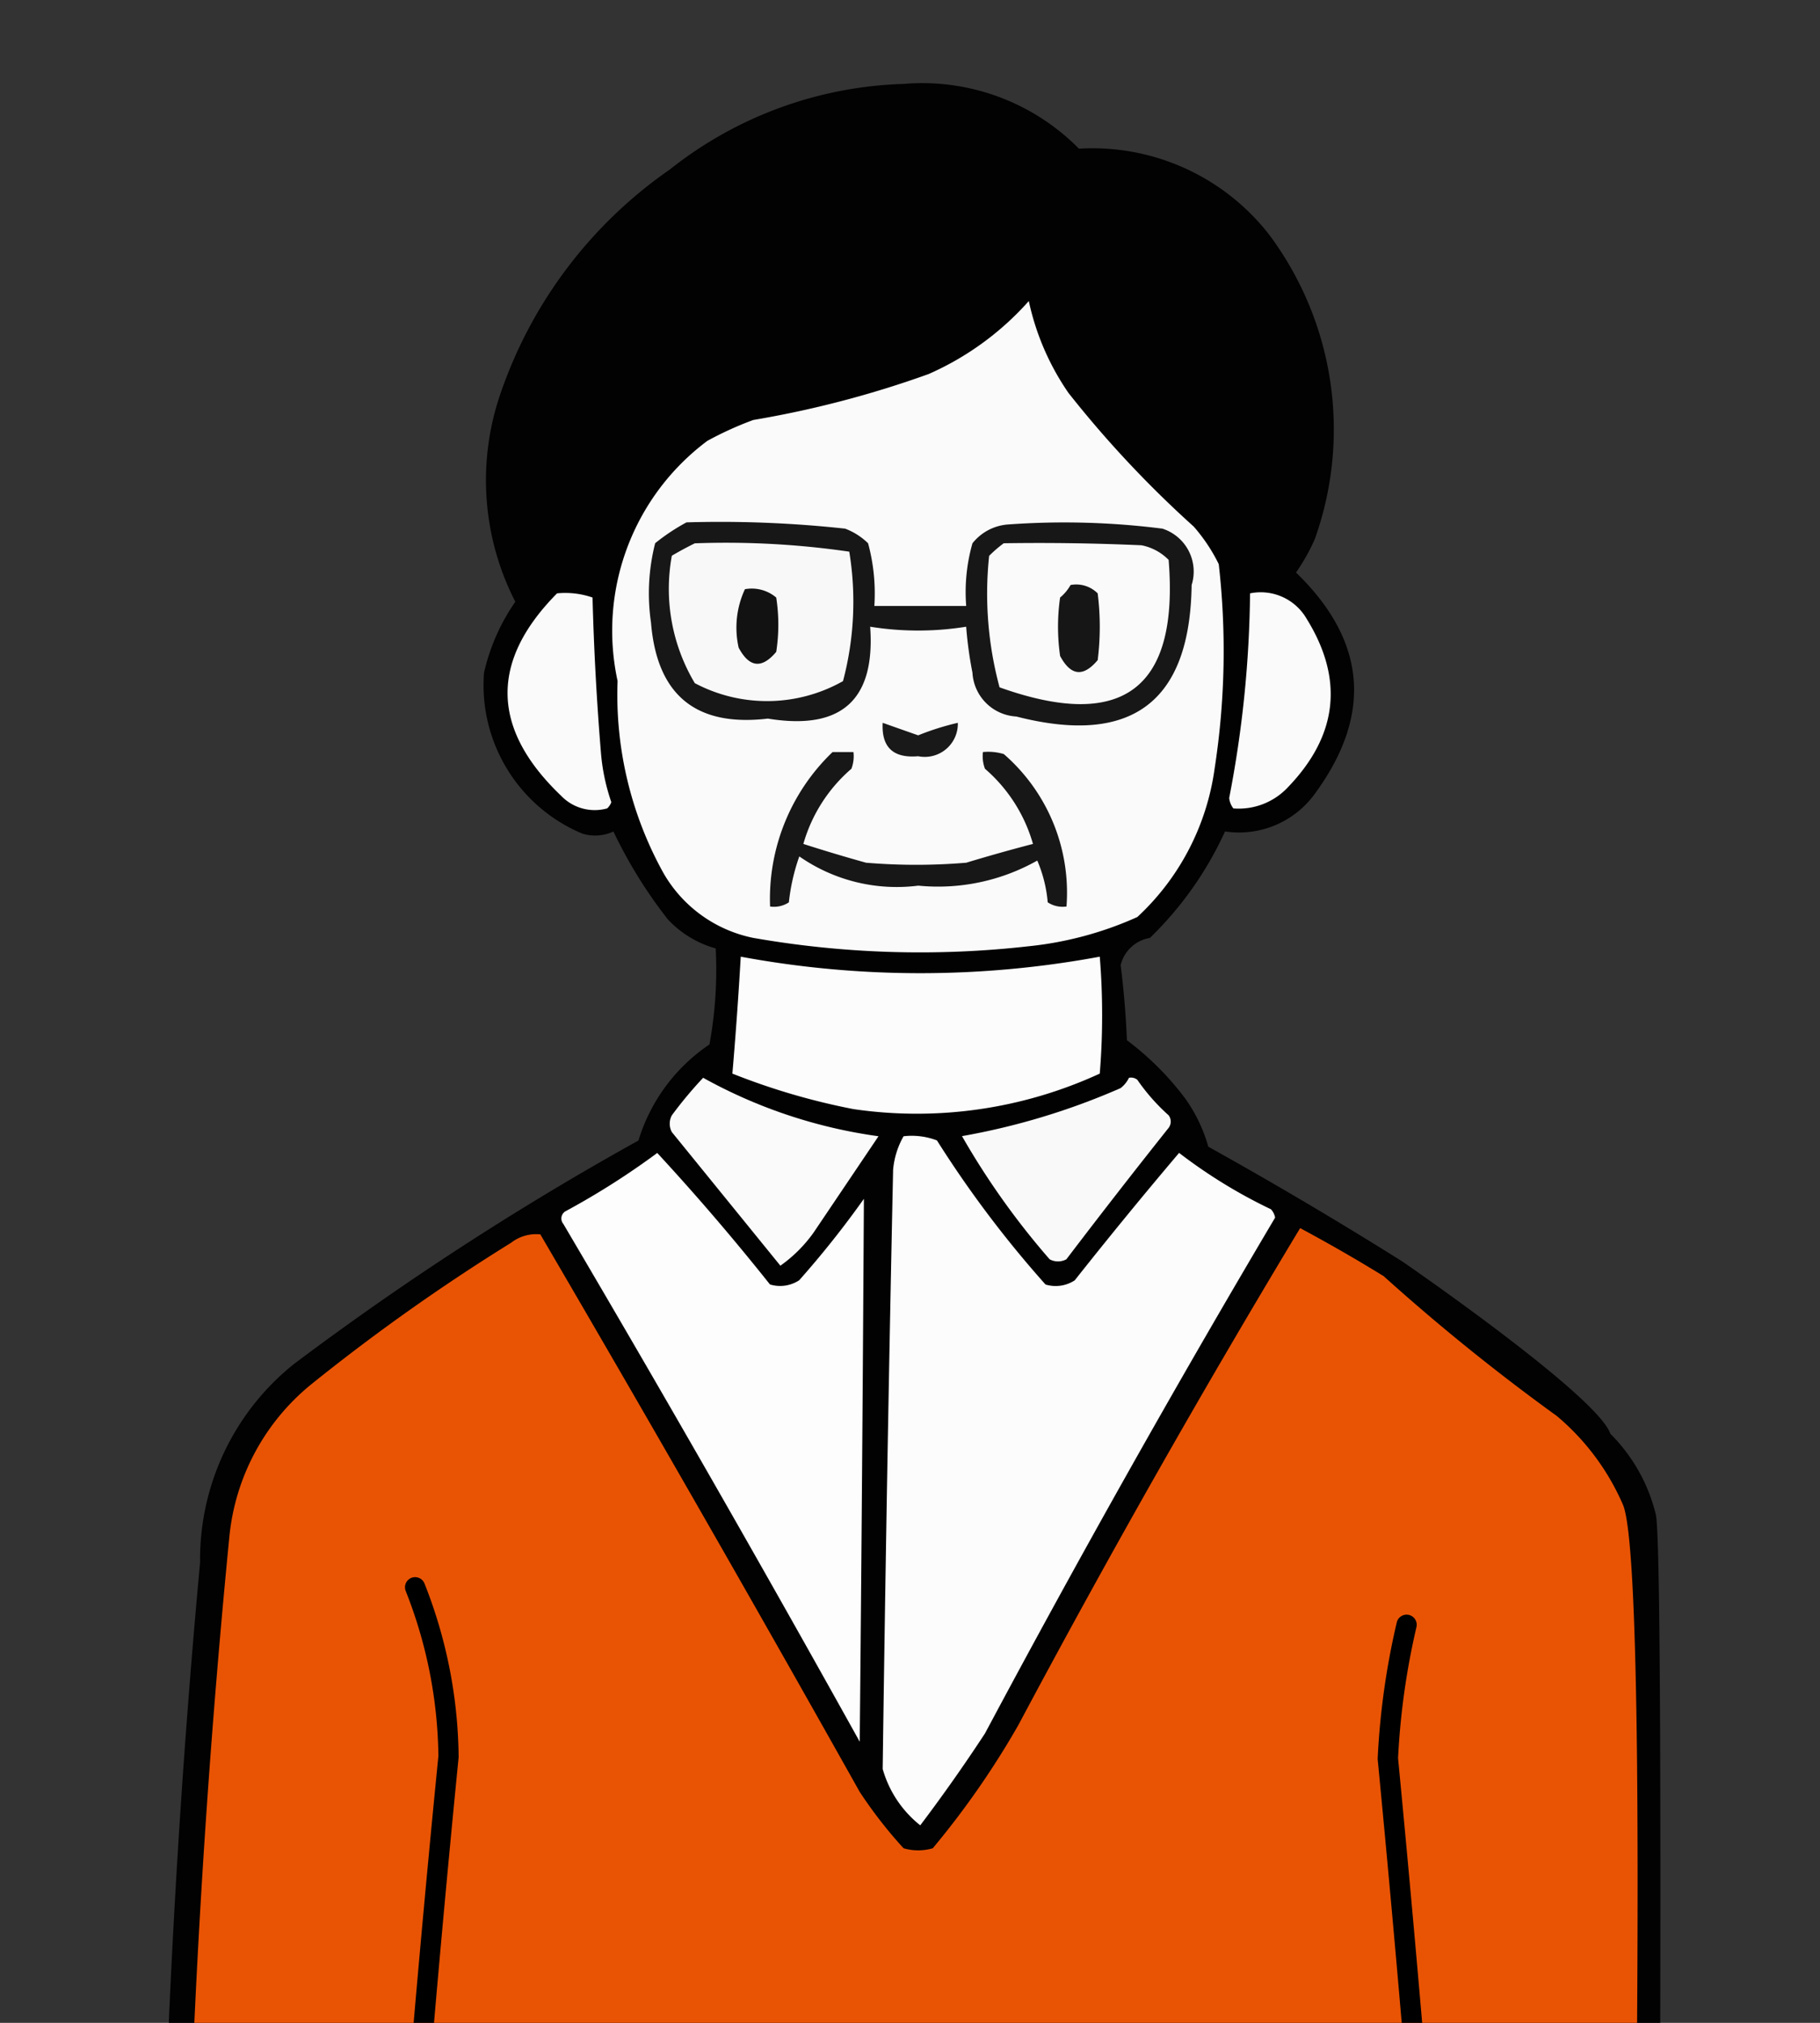
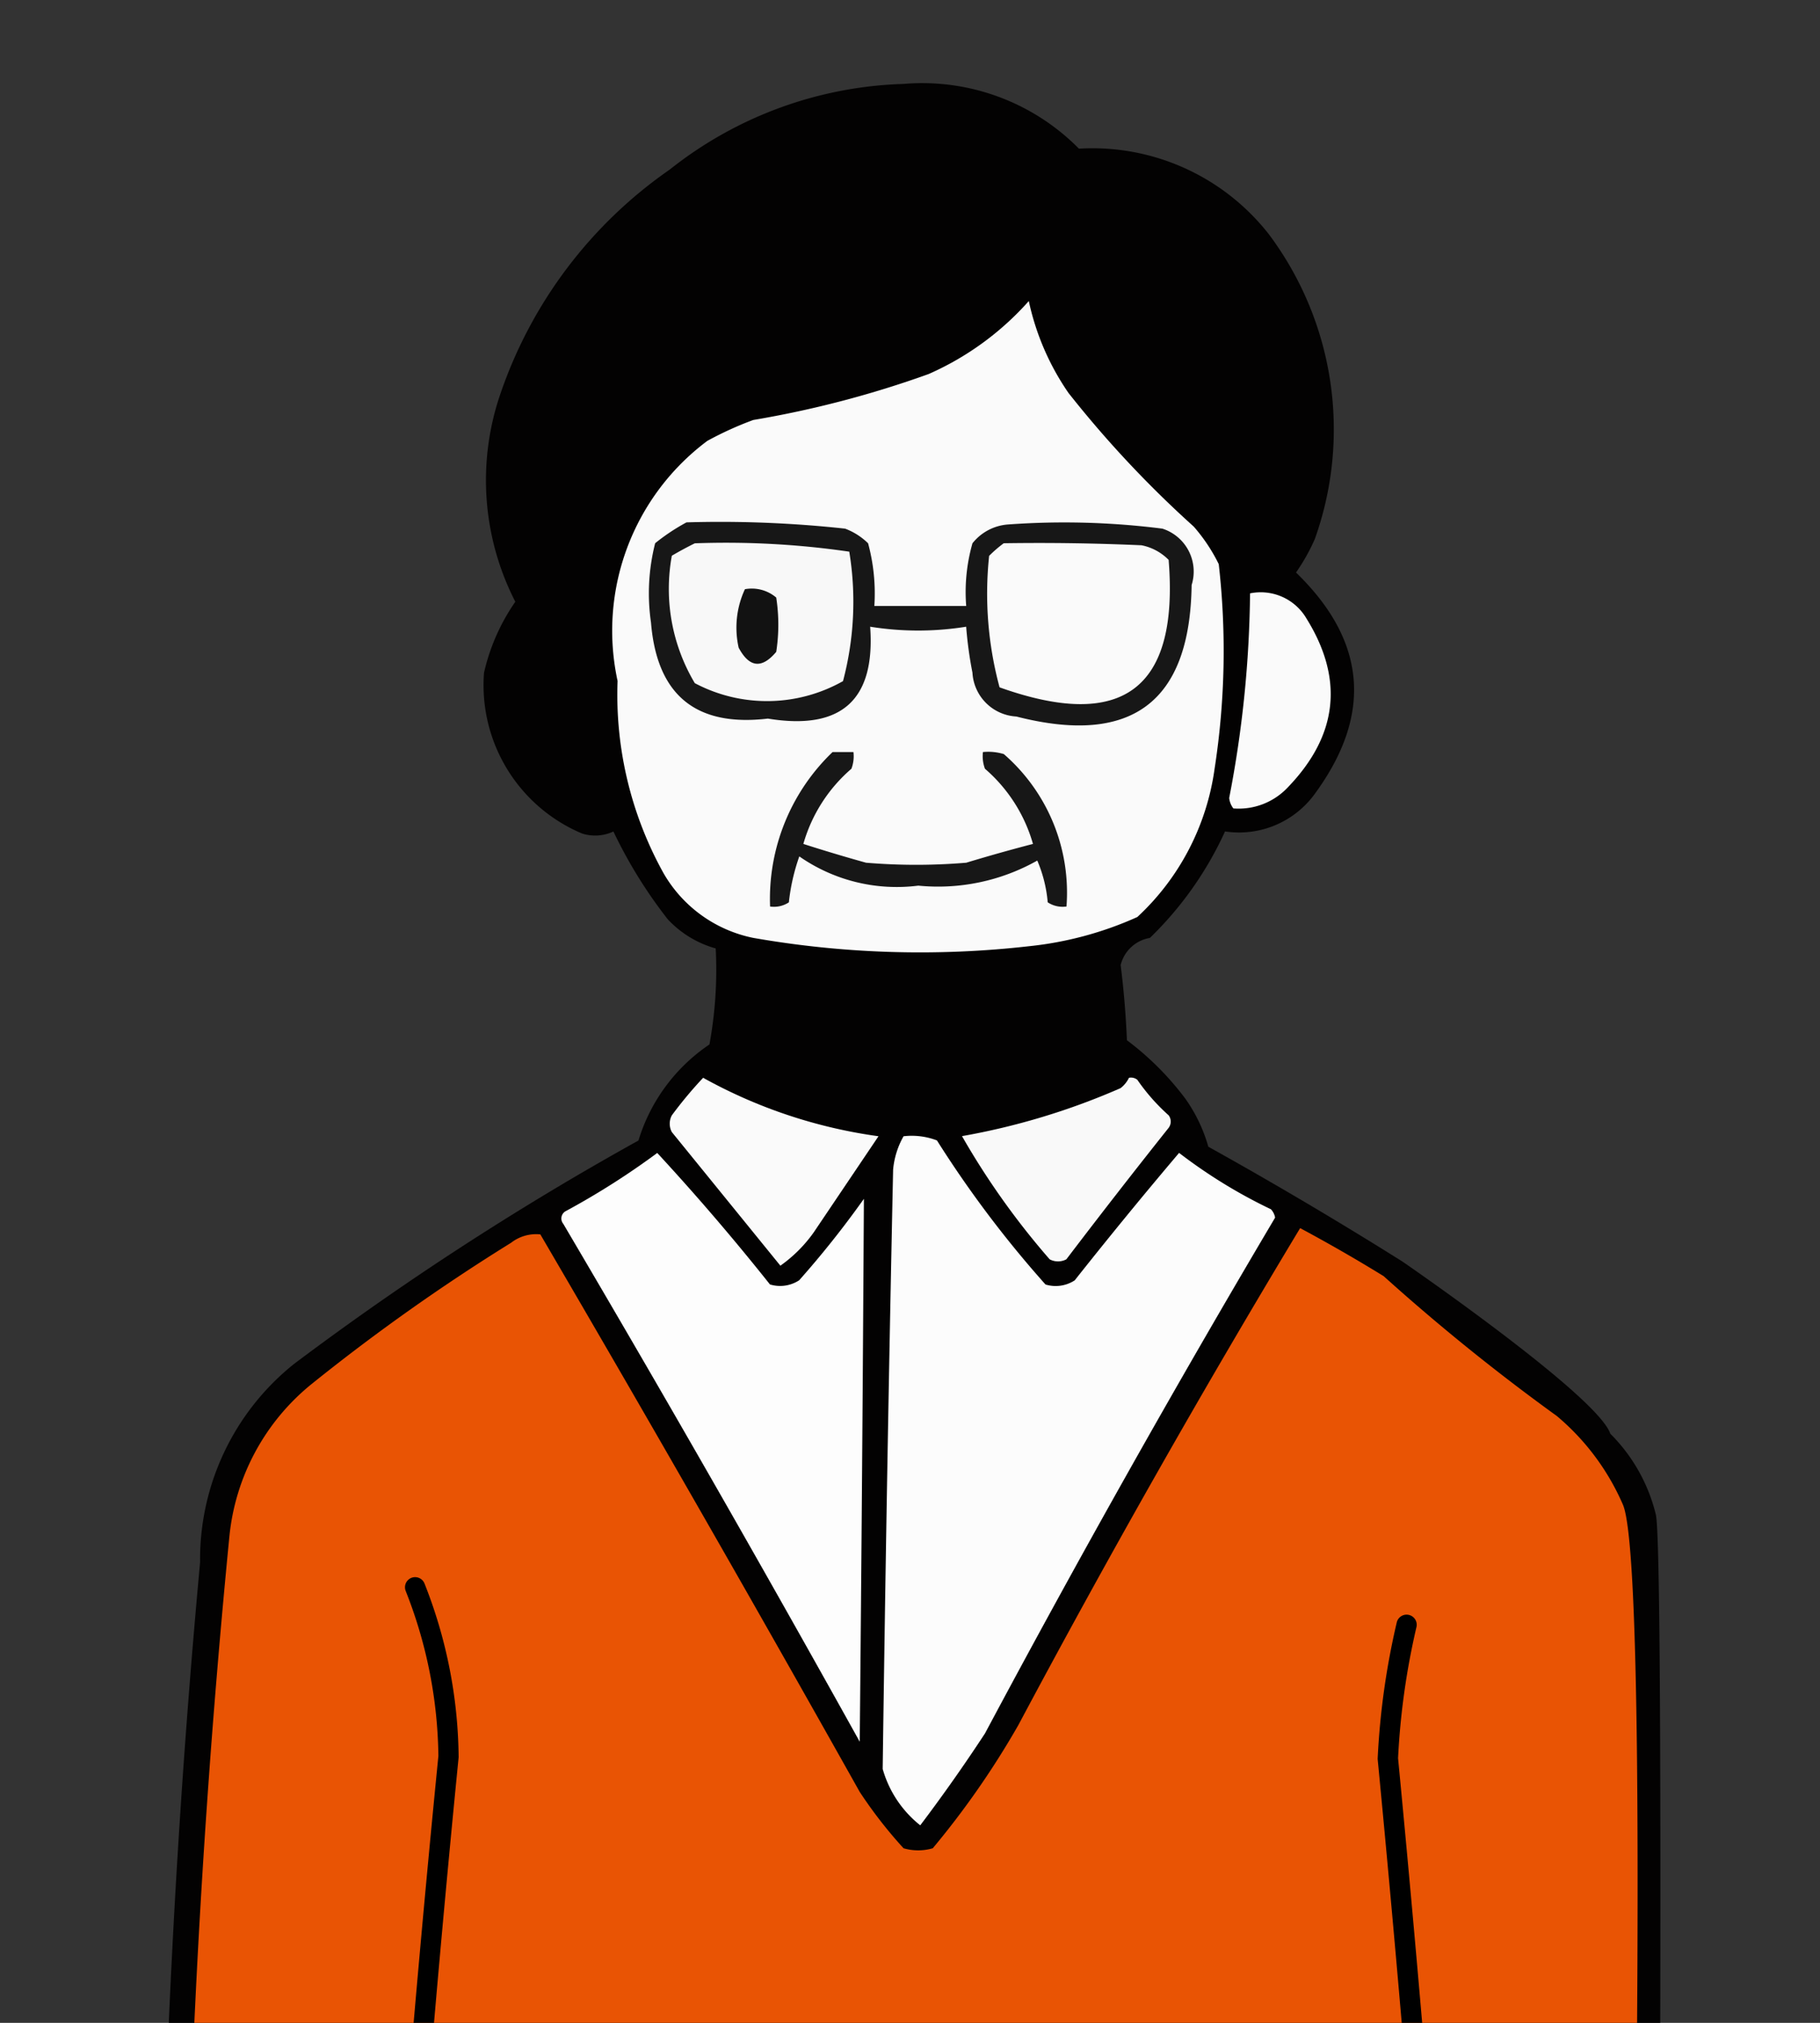
<svg xmlns="http://www.w3.org/2000/svg" width="90" height="100">
  <rect width="100%" height="100%" fill="#333333" stroke="none" />
  <defs>
    <clipPath id="a">
      <path d="M0 0h90v100H0z" transform="translate(-1474.066 3065.451)" fill="#fff" stroke="#707070" />
    </clipPath>
  </defs>
  <g transform="translate(1474.066 -3065.451)" clip-path="url(#a)">
    <path d="M-1465.719 3206.884a473.215 473.215 0 011.548-64.2 12.367 12.367 0 014.645-9.806 147.207 147.207 0 0117.032-11.045 8.823 8.823 0 013.51-4.748 20.386 20.386 0 00.31-4.748 5.122 5.122 0 01-2.374-1.445 23.3 23.3 0 01-2.684-4.335 2.141 2.141 0 01-1.548.1 7.954 7.954 0 01-4.851-7.948 10.047 10.047 0 011.548-3.51 13.146 13.146 0 01-.723-10.322 22.224 22.224 0 018.361-11.045 19.521 19.521 0 0111.561-4.232 10.884 10.884 0 018.671 3.2 11.078 11.078 0 019.393 4.232 16.1 16.1 0 012.271 15.071 9.687 9.687 0 01-.929 1.651q5.234 5.068.929 10.942a4.631 4.631 0 01-4.439 1.858 17.314 17.314 0 01-3.716 5.264 1.793 1.793 0 00-1.445 1.342q.232 1.849.31 3.716a14.384 14.384 0 012.89 2.89 7.748 7.748 0 011.135 2.374q4.881 2.715 9.6 5.677s9.65 6.629 10.277 8.509a8.463 8.463 0 012.256 4.011c.5 2.381 0 67.18 0 67.18h-73.447" fill="#030202" fill-rule="evenodd" opacity=".986" style="isolation:isolate" />
    <path d="M-1423.191 3080.333a12.664 12.664 0 001.961 4.542 53.393 53.393 0 006.193 6.606 8.478 8.478 0 011.239 1.858 38 38 0 01-.206 10.116 12.285 12.285 0 01-3.819 7.329 17.377 17.377 0 01-5.368 1.445 47.766 47.766 0 01-13.625-.413 6.641 6.641 0 01-4.439-3.2 18.15 18.15 0 01-2.271-9.5 11.71 11.71 0 014.439-11.871 16.839 16.839 0 012.271-1.032 50.235 50.235 0 008.671-2.271 14.372 14.372 0 004.954-3.609z" fill="#fafafa" fill-rule="evenodd" />
    <path d="M-1440.119 3091.275a56.952 56.952 0 017.845.31 3.269 3.269 0 011.135.723 9.477 9.477 0 01.31 3.1h4.542a8.793 8.793 0 01.31-3.1 2.474 2.474 0 011.755-.929 38.469 38.469 0 017.638.206 2.228 2.228 0 011.445 2.787q-.121 8.692-8.671 6.5a2.3 2.3 0 01-2.168-2.168 19.3 19.3 0 01-.31-2.271 14.973 14.973 0 01-4.748 0q.393 5.437-5.058 4.542-5.34.631-5.78-4.748a10.045 10.045 0 01.206-3.922 10.059 10.059 0 011.549-1.03z" fill="#171717" fill-rule="evenodd" />
    <path d="M-1439.707 3092.31a42.29 42.29 0 017.638.413 15.3 15.3 0 01-.31 6.4 7.638 7.638 0 01-7.329.1 9.093 9.093 0 01-1.135-6.3q.581-.34 1.136-.613z" fill="#f8f8f8" fill-rule="evenodd" />
    <path d="M-1424.431 3092.307q3.408-.052 6.813.1a2.569 2.569 0 011.342.723q.774 9.563-8.361 6.3a17.754 17.754 0 01-.516-6.5 6.242 6.242 0 01.722-.623z" fill="#fafafa" fill-rule="evenodd" />
-     <path d="M-1421.127 3094.372a1.5 1.5 0 011.342.413 13.257 13.257 0 010 3.3q-1.069 1.273-1.858-.206a10.162 10.162 0 010-2.89 2.171 2.171 0 00.516-.617z" fill="#161616" fill-rule="evenodd" />
-     <path d="M-1446.52 3094.784a4.116 4.116 0 011.755.206q.1 3.825.413 7.638a9.964 9.964 0 00.516 2.477.753.753 0 01-.206.31 2.3 2.3 0 01-2.271-.619q-5.202-4.964-.207-10.012z" fill="#fafafa" fill-rule="evenodd" />
    <path d="M-1437.229 3094.579a1.865 1.865 0 011.548.413 8.77 8.77 0 010 2.684q-1.069 1.273-1.858-.206a4.5 4.5 0 01.31-2.891z" fill="#121212" fill-rule="evenodd" />
    <path d="M-1412.25 3094.784a2.622 2.622 0 012.787 1.239q2.8 4.5-.929 8.361a3.329 3.329 0 01-2.684 1.032 1.018 1.018 0 01-.206-.516 55.657 55.657 0 001.032-10.116z" fill="#fafafa" fill-rule="evenodd" />
-     <path d="M-1430.417 3101.184l1.755.619a13.051 13.051 0 011.961-.619 1.636 1.636 0 01-1.961 1.652q-1.852.16-1.755-1.652z" fill="#191919" fill-rule="evenodd" />
    <path d="M-1432.895 3102.629h1.032a1.741 1.741 0 01-.1.826 7.679 7.679 0 00-2.377 3.716q1.515.487 3.1.929a29.766 29.766 0 004.955 0q1.648-.5 3.3-.929a7.679 7.679 0 00-2.374-3.716 1.741 1.741 0 01-.1-.826 2.669 2.669 0 011.032.1 9.073 9.073 0 013.1 7.535 1.337 1.337 0 01-.929-.206 6.67 6.67 0 00-.516-2.064 9.992 9.992 0 01-5.884 1.239 8.427 8.427 0 01-5.884-1.445 9.98 9.98 0 00-.516 2.271 1.337 1.337 0 01-.929.206 10.046 10.046 0 013.09-7.636z" fill="#171717" fill-rule="evenodd" />
-     <path d="M-1437.436 3112.745a48.689 48.689 0 0017.754 0 35.648 35.648 0 010 5.78 21.626 21.626 0 01-12.18 1.755 33.249 33.249 0 01-5.987-1.755q.247-2.885.413-5.78z" fill="#fcfcfc" fill-rule="evenodd" />
    <path d="M-1439.295 3118.732a24.816 24.816 0 008.671 2.89l-3.2 4.748a6.884 6.884 0 01-1.652 1.651l-5.368-6.606a.877.877 0 010-.826 20.332 20.332 0 011.549-1.857z" fill="#fafafa" fill-rule="evenodd" />
    <path d="M-1418.237 3118.732a.5.5 0 01.413.1 9.84 9.84 0 001.548 1.755.516.516 0 010 .619q-2.566 3.224-5.058 6.5a.877.877 0 01-.826 0 37.869 37.869 0 01-4.335-6.09 34.419 34.419 0 007.845-2.374 1.456 1.456 0 00.413-.51z" fill="#f9f9f9" fill-rule="evenodd" />
    <path d="M-1429.385 3121.623a3.483 3.483 0 011.652.206 53.9 53.9 0 005.368 7.122 1.722 1.722 0 001.445-.206q2.531-3.2 5.161-6.3a25.429 25.429 0 004.542 2.787.814.814 0 01.206.413q-7.446 12.568-14.348 25.5-1.524 2.325-3.2 4.542a5.45 5.45 0 01-1.858-2.787q.2-14.811.516-29.625a4.076 4.076 0 01.516-1.652z" fill="#fcfcfc" fill-rule="evenodd" />
    <path d="M-1441.565 3122.448q2.886 3.121 5.574 6.5a1.722 1.722 0 001.445-.206 47.227 47.227 0 003.2-4.026q-.076 13.416-.206 26.838-7.172-12.9-14.658-25.6a.415.415 0 01.1-.619 37.956 37.956 0 004.545-2.887z" fill="#fdfdfd" fill-rule="evenodd" />
    <path d="M-1464.894 3194.807a469.094 469.094 0 012.168-53.366 11.1 11.1 0 014.026-7.535 98.64 98.64 0 019.909-7.019 2.015 2.015 0 011.445-.413q8.014 13.7 15.793 27.56a22.3 22.3 0 002.168 2.787 2.579 2.579 0 001.445 0 42.106 42.106 0 004.232-6.09q6.654-12.485 13.935-24.567 2.1 1.125 4.129 2.374a102.7 102.7 0 008.567 6.916 11.9 11.9 0 013.265 4.38c1.635 3.763 0 66.052 0 66.052h-70.435z" fill="#e95404" fill-rule="evenodd" />
    <path d="M-1455.087 3192.933h-.031a.5.5 0 01-.469-.529c.8-13.34 1.88-26.846 3.2-40.145a22.808 22.808 0 00-1.616-8.155.5.5 0 01.279-.65.5.5 0 01.65.279 23.8 23.8 0 011.687 8.54.5.5 0 010 .056c-1.319 13.3-2.395 26.8-3.2 40.134a.5.5 0 01-.5.47zm52.849-.413a.5.5 0 01-.5-.468 1281.608 1281.608 0 00-3.2-39.622.5.5 0 010-.072 37.282 37.282 0 01.942-6.7.5.5 0 01.974.229 36.286 36.286 0 00-.909 6.484 1293.58 1293.58 0 013.2 39.617.5.5 0 01-.466.531z" />
  </g>
</svg>